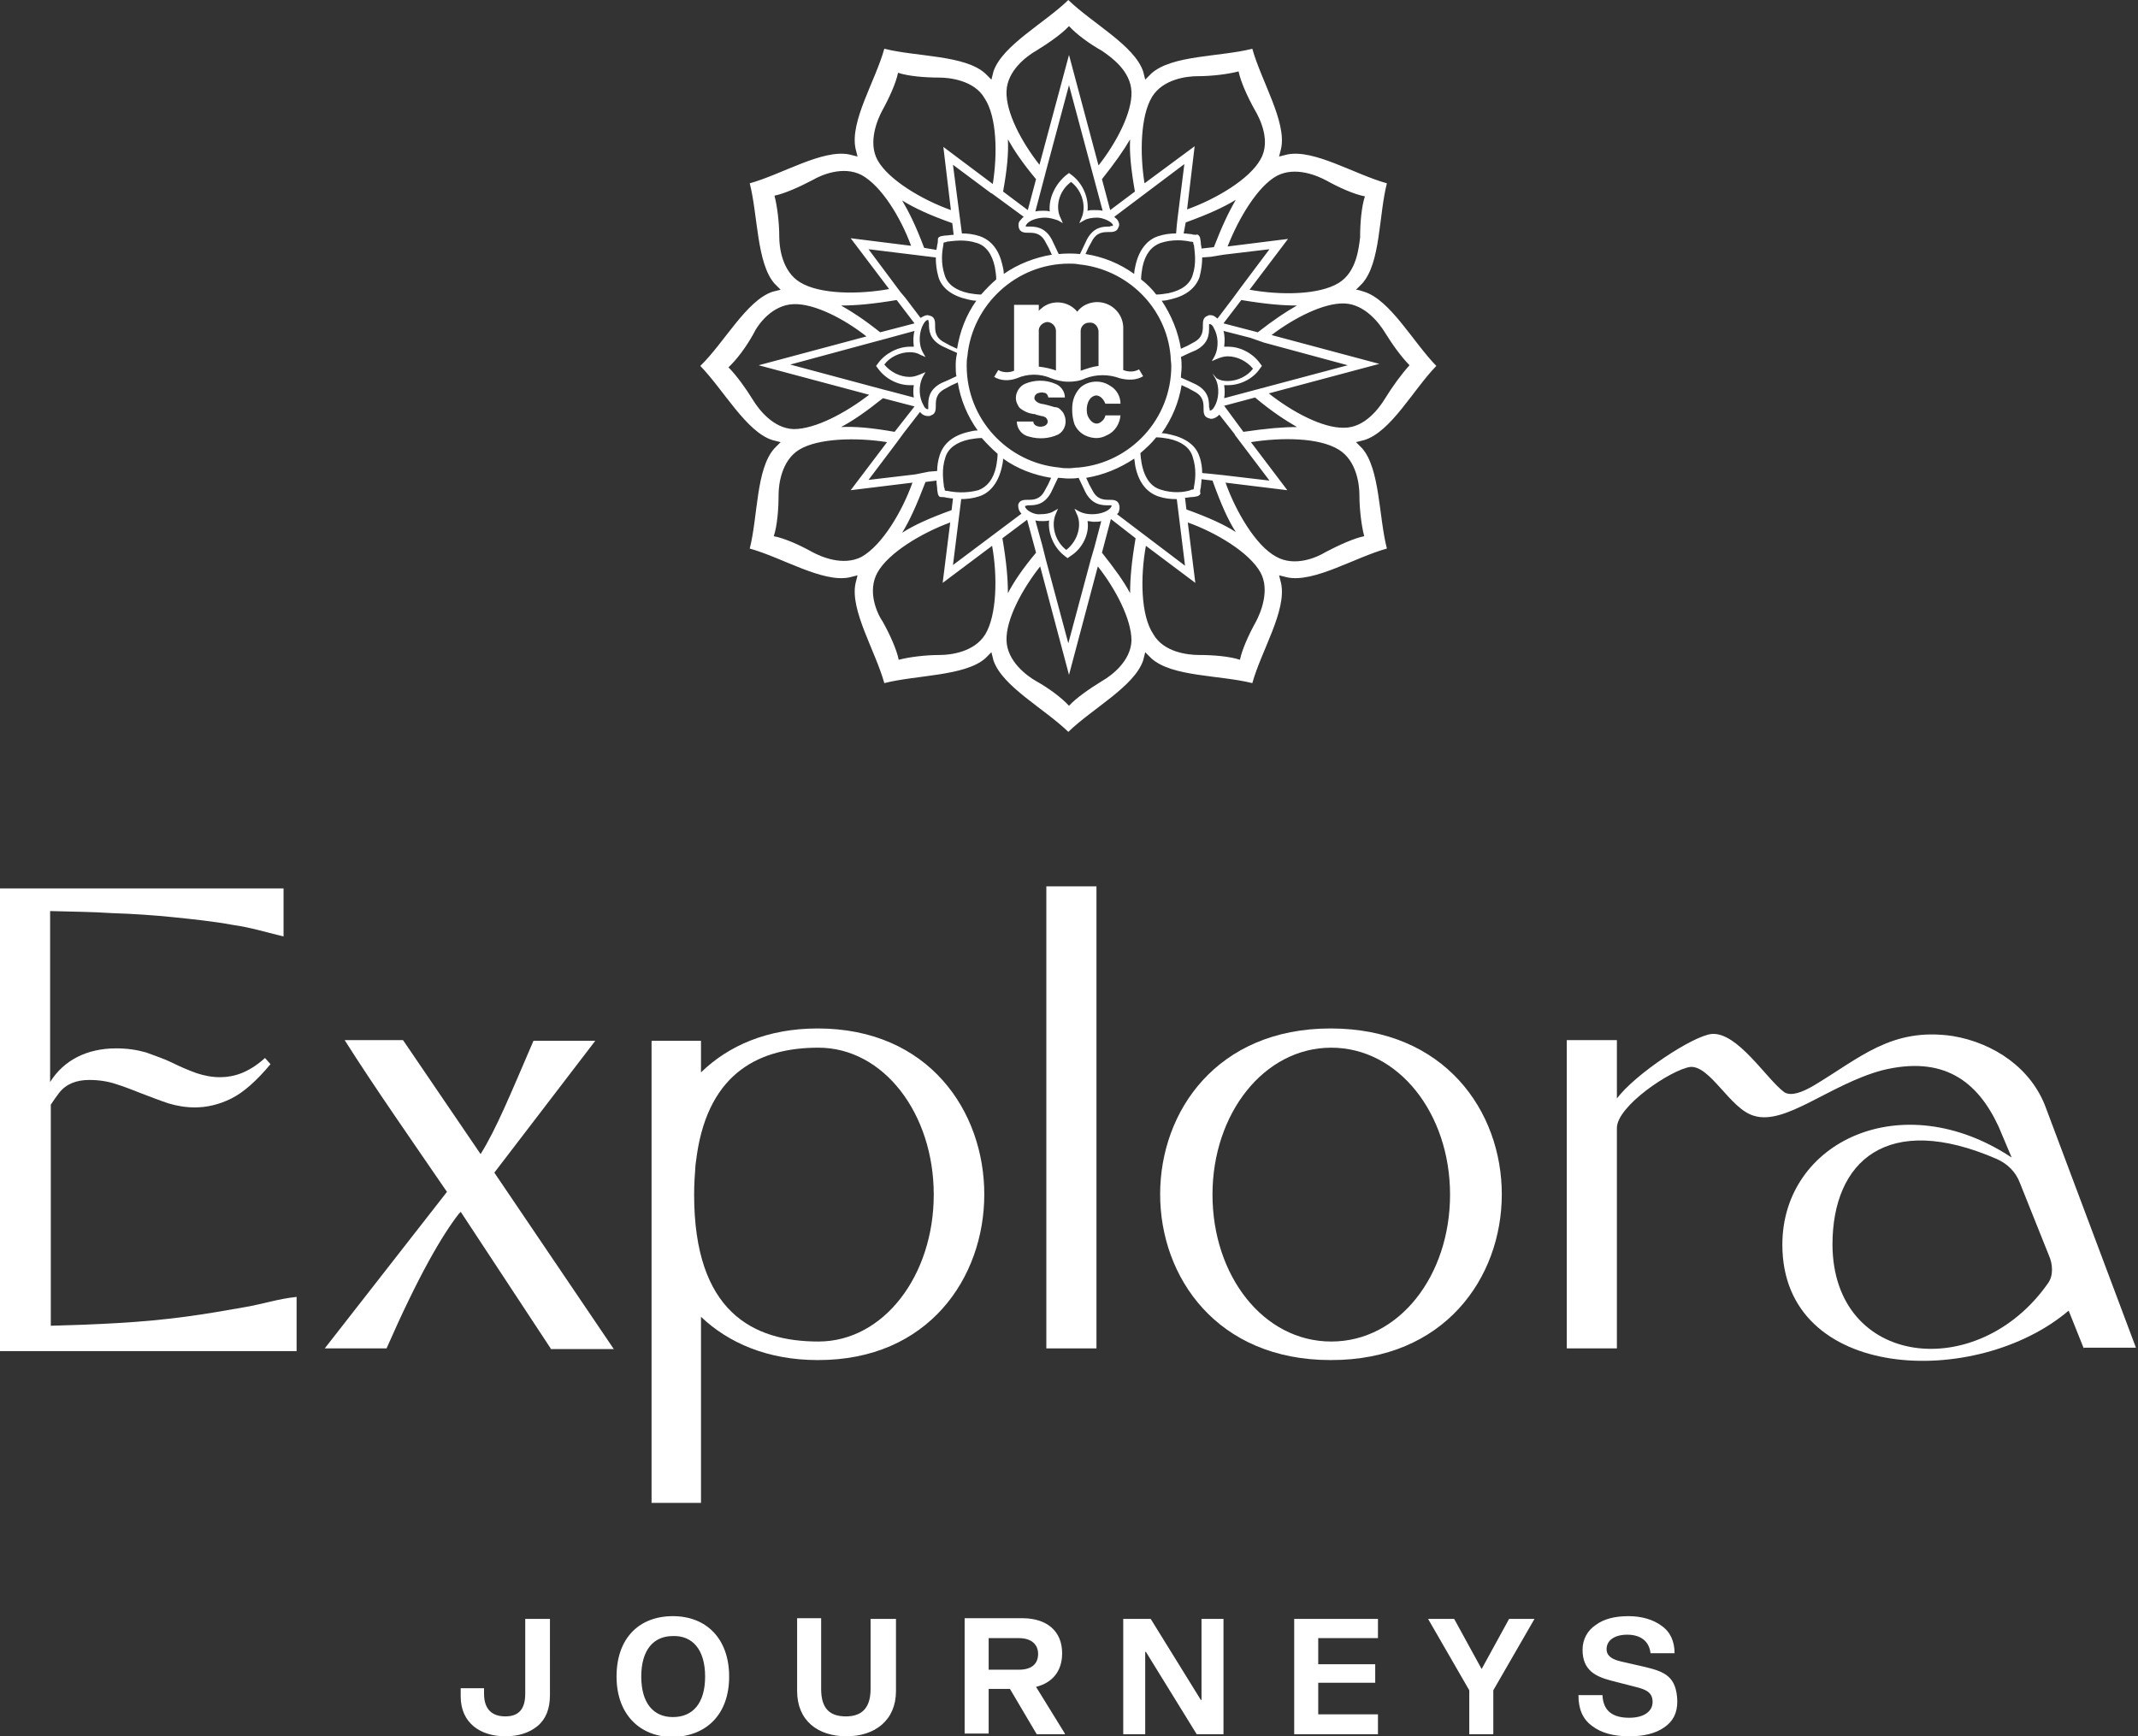
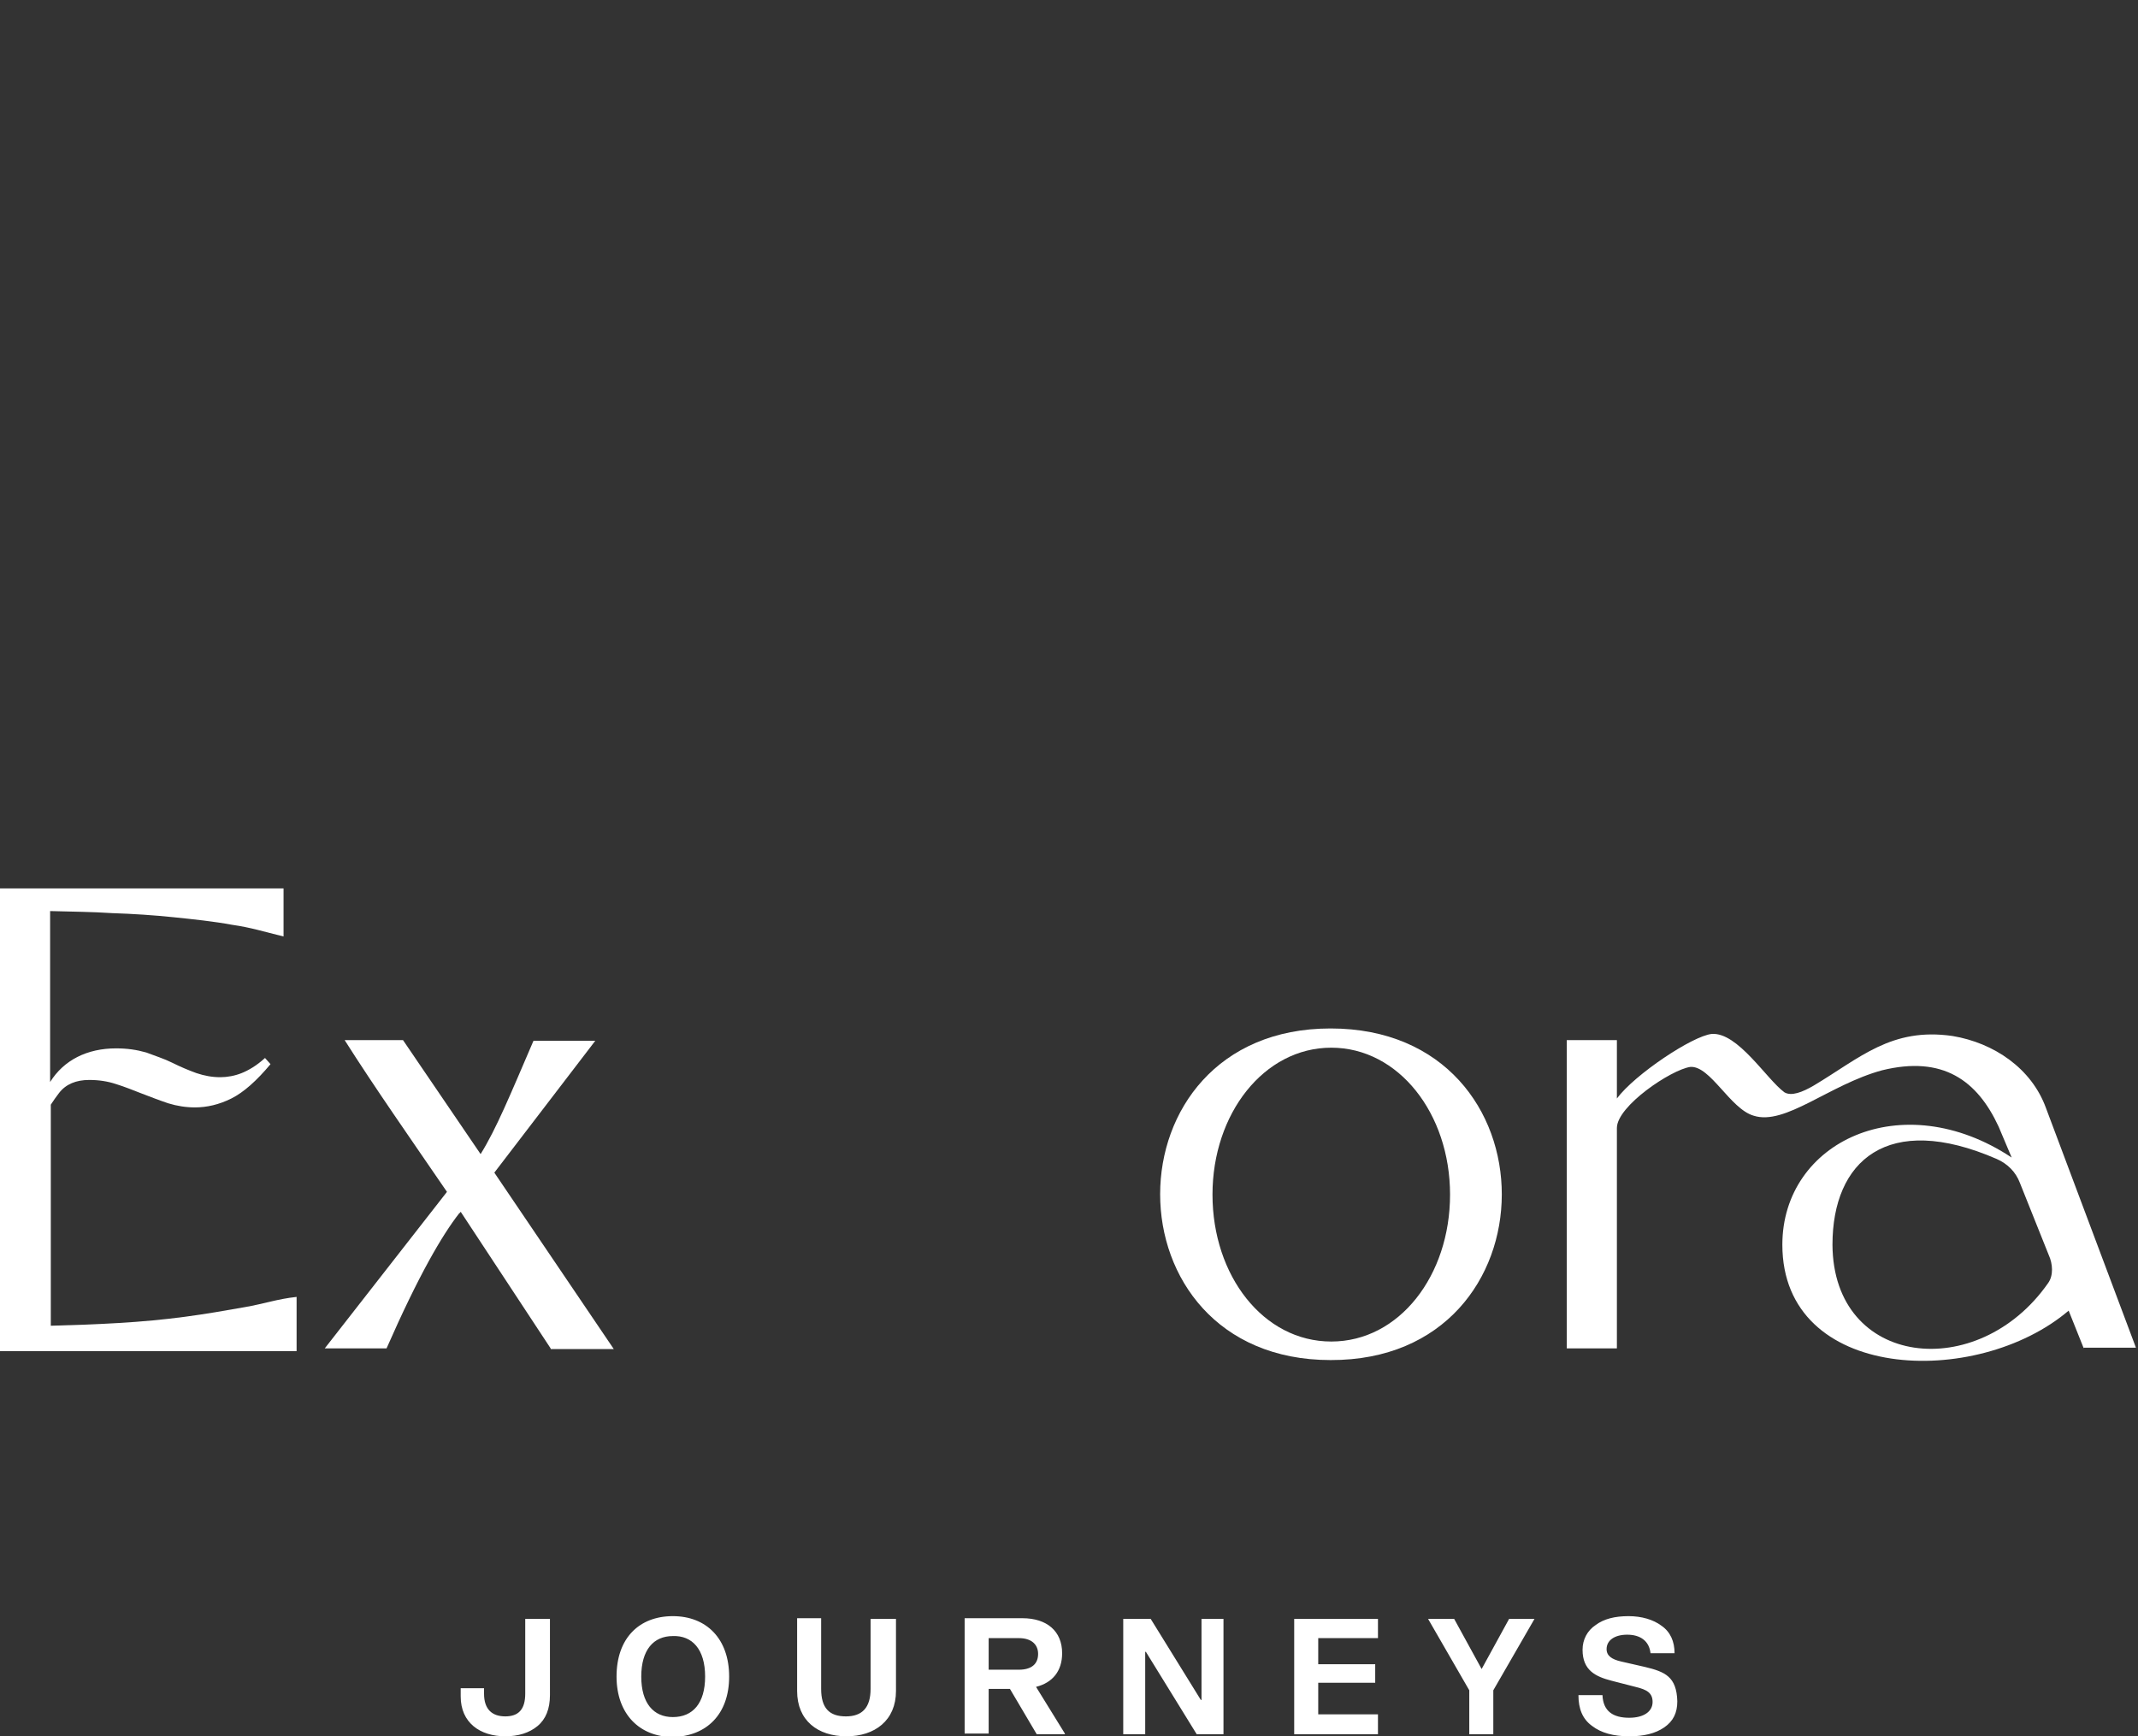
<svg xmlns="http://www.w3.org/2000/svg" version="1.1" id="Слой_1" x="0px" y="0px" viewBox="0 0 311.4 252.9" style="enable-background:new 0 0 311.4 252.9;" xml:space="preserve" width="311.4" height="252.9">
  <rect x="0" y="0" width="311.4" height="252.9" fill="#333333" stroke="none" />
  <style type="text/css"> .st0{fill:#816D4E;} .st1{fill:#FFFFFF;} </style>
  <g id="Иллюстрация_4_00000000936938364174412840000005260012055552923576_">
    <g>
      <g>
        <path class="st1" d="M303.5,196.4l-2.2-5.5c-13.4,11.4-41.7,10.4-41.7-9.6c0-15,17.4-23.3,33.4-12.7l-1.9-4.5 c-3.1-6.7-8.1-10.4-17-8.2c-7.7,2.1-14.1,8.1-18.7,6.6c-3.4-1-6.3-7.3-9.2-7.1c-2.8,0.4-10.7,5.7-10.7,8.9v32.1h-7.3v-44.9h7.3 v8.5c2.6-3.5,11-9.1,13.8-9.4c3.8-0.3,8,6.6,10.6,8.5c1,0.6,2.6,0,4.3-1c6.7-4,11.3-8.5,20.2-7.2c6,1,11.5,4.7,13.6,10.5 l13.1,34.9H303.5z M298.3,186.9c0.8-1.1,0.7-2.8,0.1-4.1l-4.2-10.5c-0.6-1.6-1.8-2.8-3.4-3.5c-15.9-6.9-23.9,0.3-23.9,12.5 C267,199.2,288.1,201.5,298.3,186.9" />
-         <path class="st1" d="M119.2,195.4c-9.5,0-18.1-4.3-18.1-21.4c0-1.5,0.1-3,0.2-4.3l0.2-1.5c1.8-12.2,9.4-15.6,17.7-15.6 c9.5,0,16.8,9.6,16.8,21.4C136,185.8,128.7,195.4,119.2,195.4 M119.1,149.8c-7.3,0-13,2.5-17,6.4v-4.6h-7.2v67.3h7.2v-27.1 c4,3.8,9.7,6.3,17,6.3C151.4,198.2,151.5,149.8,119.1,149.8" />
-         <rect x="152.4" y="129.1" class="st1" width="7.3" height="67.3" />
        <path class="st1" d="M80.2,196.4l-13.1-19.9c-0.1,0.1-0.1,0.2-0.2,0.2c-2.5,3.2-5.9,9-10.6,19.7h-9l17.8-22.8 c-5.2-7.6-10.6-15.3-14.9-22.1h8.5L70,168.1c2.3-3.7,4.3-8.6,7.7-16.5h9L72,170.8l17.4,25.7H80.2z" />
        <path class="st1" d="M193.8,149.8c-33.1,0-33.1,48.3,0,48.3C227,198.2,227.1,149.8,193.8,149.8 M193.9,195.4 c-9.9,0-17.3-9.6-17.3-21.4c0-11.8,7.5-21.4,17.3-21.4c9.8,0,17.3,9.6,17.3,21.4C211.2,185.8,203.8,195.4,193.9,195.4" />
        <path class="st1" d="M80,235.8h-3.5v10.9c0,2.3-1,3.3-2.9,3.3c-1.9,0-3.1-1-3.1-3.3v-0.8h-3.4v1.2c0,3.8,2.8,5.8,6.5,5.8 c1.9,0,3.5-0.5,4.7-1.5c1.2-1,1.8-2.5,1.8-4.5V235.8z M106.2,244.2c0-5.5-3.3-8.8-8.2-8.8c-4.9,0-8.2,3.2-8.2,8.8 c0,5.5,3.4,8.8,8.2,8.8C102.9,252.9,106.2,249.7,106.2,244.2 M102.7,244.2c0,3.9-1.8,5.9-4.7,5.9c-2.8,0-4.6-2-4.6-5.9 c0-3.9,1.8-5.9,4.6-5.9C100.8,238.2,102.7,240.2,102.7,244.2 M130.3,235.8h-3.5V246c0,2.7-1.2,4-3.6,4c-2.4,0-3.6-1.2-3.6-4 v-10.3h-3.5v10.6c0,4.3,3,6.6,7.2,6.6c4.1,0,7.2-2.3,7.2-6.6V235.8z M155.1,252.5l-4.2-6.8c2.4-0.6,3.8-2.3,3.8-4.9 c0-3.2-2.2-5.1-5.8-5.1h-8.4v16.8h3.5V246h3.1l3.9,6.6H155.1z M144,238.6h4.4c1.8,0,2.8,0.9,2.8,2.3c0,1.5-1,2.3-2.8,2.3H144 V238.6z M178.2,235.8H175v11.8h-0.1l-7.3-11.8h-4v16.8h3.2v-12h0.1l7.4,12h3.9V235.8z M192,238.6h8.7v-2.8h-12.2v16.8h12.2v-2.9 H192v-4.6h8.3v-2.7H192V238.6z M219.8,235.8l-4,7.3l-4-7.3H208l6,10.4v6.4h3.5v-6.4l6-10.4H219.8z M237,238.1 c1.9,0,3.2,0.9,3.4,2.7h3.5c0-1.7-0.6-3.1-1.9-4c-1.2-0.9-2.9-1.4-4.8-1.4c-2,0-3.6,0.4-4.8,1.3c-1.2,0.8-1.9,2.1-1.9,3.6 c0,3,1.9,3.9,4.2,4.5l3.5,0.9c1.7,0.4,2.5,0.9,2.5,2.2c0,1.4-1.3,2.3-3.4,2.3c-2.3,0-3.8-0.9-3.9-3.3h-3.5c0,2,0.6,3.5,2,4.5 c1.3,1,3.1,1.5,5.4,1.5c2.1,0,3.8-0.4,5.1-1.3c1.3-0.9,1.9-2.1,1.9-3.8c-0.1-3.6-1.8-4.3-4.7-5l-3.5-0.8 c-1.3-0.3-2.1-0.8-2.1-1.8C234,238.9,235.2,238.1,237,238.1" />
-         <path class="st1" d="M209.2,53.3c-3.4-3.5-6.7-9.6-10.5-10.8c-0.4-0.1-0.8-0.3-1.2-0.3c0.3-0.3,0.6-0.6,0.9-0.9 c2.7-3,2.4-9.9,3.6-14.6c-4.7-1.3-10.6-5-14.5-4.2c-0.4,0.1-0.8,0.2-1.2,0.3c0.1-0.4,0.2-0.8,0.3-1.2c0.8-3.9-2.9-9.8-4.2-14.5 c-4.7,1.2-11.7,0.9-14.7,3.6c-0.3,0.3-0.6,0.6-0.9,0.9c-0.1-0.4-0.2-0.8-0.3-1.2c-1.3-3.8-7.4-7-10.9-10.4 c-3.5,3.4-9.6,6.6-10.9,10.4c-0.1,0.4-0.2,0.8-0.3,1.2c-0.3-0.3-0.6-0.6-0.9-0.9c-3-2.7-9.9-2.4-14.7-3.6 c-1.3,4.7-5,10.5-4.2,14.5c0.1,0.4,0.2,0.8,0.3,1.2c-0.4-0.1-0.8-0.2-1.2-0.3c-3.9-0.8-9.8,2.9-14.5,4.2c1.2,4.7,1,11.6,3.6,14.6 c0.3,0.3,0.6,0.6,0.9,0.9c-0.4,0.1-0.8,0.2-1.2,0.3c-3.8,1.3-7,7.4-10.5,10.8c3.4,3.5,6.7,9.6,10.5,10.8c0.4,0.1,0.8,0.2,1.2,0.3 c-0.3,0.3-0.6,0.6-0.9,0.9c-2.7,3-2.4,9.9-3.6,14.6c4.7,1.3,10.6,5,14.5,4.2c0.4-0.1,0.8-0.2,1.2-0.3c-0.1,0.4-0.2,0.8-0.3,1.2 c-0.8,3.9,2.9,9.8,4.2,14.5c4.7-1.2,11.7-1,14.7-3.6c0.3-0.3,0.6-0.6,0.9-0.9c0.1,0.4,0.2,0.8,0.3,1.2c1.3,3.8,7.4,7,10.9,10.4 c3.5-3.4,9.6-6.6,10.9-10.4c0.1-0.4,0.2-0.8,0.3-1.2c0.3,0.3,0.6,0.6,0.9,0.9c3,2.7,9.9,2.4,14.7,3.6c1.3-4.7,5-10.5,4.2-14.5 c-0.1-0.4-0.2-0.8-0.3-1.2c0.4,0.1,0.8,0.2,1.2,0.3c3.9,0.8,9.8-2.9,14.5-4.2c-1.2-4.7-1-11.6-3.6-14.6c-0.3-0.3-0.6-0.6-0.9-0.9 c0.4-0.1,0.8-0.2,1.2-0.3C202.6,62.9,205.8,56.8,209.2,53.3 M185.9,81.1c-3-1.6-5.9-6.6-7.4-10.8l9,1.1l-5.3-7 c4.4-0.7,9.9-0.7,12.8,1.1c2.6,1.6,3,5.1,3,6.6c0,2.1,0.3,4.5,0.7,6c-1.5,0.3-3.7,1.3-5.6,2.3C191.8,81.2,188.6,82.6,185.9,81.1 M162.8,32.1c-0.1-0.2-0.3-0.3-0.5-0.5l0.1-0.1l10.1-7.6l-1,8l-0.1,0.9l-0.1,1.2c-0.8,0-1.7,0.1-2.6,0.4c-1.6,0.5-2.8,2-3.3,4.2 c-0.1,0.4-0.2,0.9-0.2,1.3c-2.1-1.5-4.5-2.5-7.1-2.9c0.3-0.7,0.6-1.3,0.9-1.8c0.7-1.4,1.7-1.4,2.5-1.4c0.5,0,1.2,0,1.4-0.7 C163.1,32.8,163,32.4,162.8,32.1 M152.9,30.8c-0.3-0.1-0.6-0.1-0.9-0.1c-0.4,0-0.8,0-1.2,0.1h0h0l1.4-5.3l0.1-0.4l3.4-12.7 l4.9,18.3c-0.4-0.1-0.8-0.1-1.3-0.1c-0.3,0-0.6,0-0.9,0.1c0.2-1.9-0.7-4-2.3-5.2l-0.4-0.3l-0.4,0.3 C153.7,26.8,152.7,28.9,152.9,30.8 M162,32.6c0.1,0.1,0.1,0.2,0.1,0.3c-0.1,0-0.3,0-0.5,0.1c-0.9,0-2.3,0-3.3,1.9 c-0.3,0.6-0.6,1.3-1,2.1c-1-0.1-2-0.1-3.1,0c-0.4-0.8-0.7-1.5-1-2.1c-1-1.9-2.5-1.9-3.3-1.9c-0.2,0-0.5,0-0.5,0 c0-0.1,0-0.2,0.1-0.3c0.3-0.5,1.4-1,2.7-1c0.7,0,1.3,0.2,1.9,0.4l0.7,0.4l-0.3-0.7c-0.8-1.5-0.4-3.9,1.5-5.3 c1.8,1.4,2.2,3.8,1.5,5.3l-0.3,0.7l0.7-0.4c0.5-0.3,1.2-0.4,1.9-0.4C160.6,31.7,161.7,32.2,162,32.6 M148.4,33.2 c0.2,0.7,0.9,0.7,1.4,0.7c0.8,0,1.8,0,2.5,1.4c0.3,0.5,0.6,1.1,0.9,1.8c-2.5,0.4-5,1.4-7,2.8c0-0.5-0.1-0.9-0.2-1.3 c-0.5-2.2-1.6-3.6-3.3-4.2c-0.9-0.3-1.8-0.4-2.6-0.4h0L138.8,24l5.5,4.1l0.2,0.1l4.5,3.3l0.1,0.1c-0.2,0.1-0.3,0.3-0.5,0.5 C148.3,32.4,148.3,32.8,148.4,33.2 M148.6,74.6c0.1,0.1,0.1,0.2,0.2,0.2l-10,7.5l1.2-9.6c-0.1,0-0.1,0-0.2,0c1,0,1.9-0.1,2.8-0.4 c1.6-0.5,2.8-2,3.3-4.2c0.1-0.4,0.2-0.9,0.2-1.3c2.1,1.5,4.5,2.4,7,2.8c-0.3,0.7-0.6,1.3-0.9,1.8c-0.7,1.4-1.7,1.4-2.5,1.4 c-0.5,0-1.2,0-1.4,0.7C148.3,73.8,148.3,74.2,148.6,74.6 M158.4,75.9c0.3,0,0.6,0.1,0.9,0.1c0.4,0,0.8,0,1.1-0.1h0l-1,3.8 l-0.5,1.7l-3.3,12.3l-3.3-12.3l-0.5-2l-1-3.6c0.4,0.1,0.7,0.1,1.1,0.1c0.3,0,0.6,0,0.9-0.1c-0.2,1.9,0.7,4,2.3,5.2l0.4,0.3 l0.4-0.3C157.7,79.9,158.7,77.7,158.4,75.9 M149.4,74c-0.1-0.1-0.1-0.2-0.1-0.3c0.1,0,0.3-0.1,0.5-0.1c0.9,0,2.3,0,3.3-1.9 c0.3-0.6,0.6-1.3,1-2.1c0.5,0,1,0.1,1.5,0.1c0.5,0,1,0,1.5-0.1c0.4,0.8,0.7,1.5,1,2.1c1,1.9,2.5,1.9,3.3,1.9c0.2,0,0.5,0,0.5,0 c0,0.1,0,0.2-0.1,0.3c-0.3,0.5-1.4,1-2.7,1c-0.7,0-1.3-0.1-1.9-0.4l-0.7-0.4l0.3,0.7c0.8,1.5,0.3,3.9-1.5,5.3 c-1.8-1.4-2.2-3.8-1.5-5.3l0.3-0.7l-0.7,0.4c-0.5,0.3-1.2,0.4-1.9,0.4C150.8,75,149.7,74.5,149.4,74 M163,73.5 c-0.2-0.7-0.9-0.7-1.4-0.7c-0.8,0-1.8,0-2.5-1.4c-0.3-0.5-0.6-1.1-0.9-1.8c2.5-0.4,4.9-1.4,7-2.8c0.1,0.5,0.1,0.9,0.2,1.3 c0.5,2.2,1.6,3.6,3.3,4.2c0.9,0.3,1.7,0.4,2.7,0.4l1.2,9.7l-9.9-7.5c0.1-0.1,0.1-0.2,0.2-0.2C163.1,74.2,163.1,73.8,163,73.5 M176.6,54.4l0.4,0.7c0.7,1.3,0.5,3.1-0.1,4.1c-0.2,0.4-0.5,0.6-0.6,0.6c0,0,0,0-0.1,0c0-0.1,0-0.3-0.1-0.5c0-0.9,0-2.3-1.9-3.3 c-0.6-0.3-1.3-0.6-2.2-1c0-0.5,0.1-1,0.1-1.5c0-0.5,0-1-0.1-1.5c0.8-0.4,1.5-0.7,2.2-1c1.9-1,1.9-2.4,1.9-3.3c0-0.2,0-0.5,0-0.5 c0,0,0,0,0.1,0c0.1,0,0.4,0.1,0.6,0.6c0.6,1,0.8,2.7,0.1,4.1l-0.4,0.7l0.7-0.3c0.5-0.2,1-0.4,1.6-0.4c1.4,0,2.8,0.7,3.7,1.8 c-0.8,1.1-2.3,1.8-3.7,1.8c-0.6,0-1.1-0.1-1.6-0.4L176.6,54.4z M179.8,63.2l0.1,0.2l5,6.6l-6.8-0.8l-1.9-0.2l-1.1-0.1 c0-0.7-0.1-1.6-0.4-2.4c-0.5-1.6-2-2.7-4.2-3.2c-0.4-0.1-0.9-0.2-1.3-0.2c1.5-2.1,2.5-4.5,2.9-7c0.7,0.3,1.3,0.6,1.8,0.9 c1.4,0.7,1.4,1.7,1.4,2.5c0,0.5,0,1.2,0.7,1.4c0.1,0,0.2,0.1,0.4,0.1c0.4,0,0.8-0.2,1.2-0.6L179.8,63.2z M170.5,51.9 c0,0.5,0.1,0.9,0.1,1.4c0,7.7-5.9,14.1-13.5,14.8c0,0,0,0,0,0c0,0,0,0.1,0,0.1c0,0,0-0.1,0-0.1c0,0,0,0,0,0 c-0.5,0-0.9,0.1-1.4,0.1c-0.5,0-0.9,0-1.4-0.1c0,0,0,0,0,0c0,0,0,0,0,0c0,0,0,0,0,0c0,0,0,0,0,0c-7.6-0.7-13.5-7.1-13.5-14.8 c0-0.5,0-0.9,0.1-1.4c0,0,0,0,0,0c0,0,0,0,0,0c0,0,0,0,0,0c0,0,0,0,0,0c0.7-7.5,7.1-13.5,14.8-13.5c0.5,0,0.9,0,1.4,0.1 c0,0,0,0,0,0c0,0,0,0,0,0c0,0,0,0,0,0c0,0,0,0,0,0C164.2,39.2,169.9,44.8,170.5,51.9 M166.2,40.7c0-0.6,0.1-1.2,0.2-1.8 c0.4-1.9,1.3-3,2.6-3.5c1.8-0.6,3.5-0.4,4.4-0.2c0.2,0,0.3,0,0.4,0.1c0,0.1,0,0.3,0.1,0.4c0.1,1,0.4,2.6-0.2,4.4 c-0.4,1.3-1.6,2.2-3.5,2.6c-0.6,0.1-1.2,0.2-1.8,0.2C167.8,42.1,167,41.3,166.2,40.7 M165.7,40.9L165.7,40.9L165.7,40.9z M142.9,42.9c-0.6,0-1.2-0.1-1.8-0.2c-1.9-0.4-3.1-1.3-3.5-2.6c-0.6-1.8-0.4-3.4-0.2-4.4c0-0.2,0-0.3,0.1-0.4 c0.1,0,0.3,0,0.4-0.1c1-0.1,2.6-0.4,4.4,0.2c1.3,0.4,2.2,1.6,2.6,3.5c0.1,0.6,0.2,1.2,0.2,1.8C144.4,41.3,143.6,42.1,142.9,42.9 M143.1,43.4L143.1,43.4L143.1,43.4z M144.9,42.9L144.9,42.9C144.9,42.9,144.9,42.9,144.9,42.9l0-0.1L144.9,42.9z M145.2,42.6 L145.2,42.6l-0.1-0.1L145.2,42.6C145.2,42.6,145.2,42.6,145.2,42.6 M144,63.3c-0.2,0-0.5,0-0.8,0C143.5,63.3,143.7,63.3,144,63.3 M144.9,63.8C144.9,63.8,144.9,63.8,144.9,63.8L144.9,63.8L144.9,63.8L144.9,63.8z M145.3,64.1L145.3,64.1 C145.2,64.1,145.2,64.1,145.3,64.1l-0.1,0.1L145.3,64.1z M145.7,64.5C145.7,64.5,145.7,64.6,145.7,64.5 C145.7,64.6,145.7,64.6,145.7,64.5L145.7,64.5L145.7,64.5z M145.7,65.7C145.7,65.8,145.7,65.8,145.7,65.7 C145.7,65.8,145.7,65.8,145.7,65.7 M166.1,64.1l0.1,0.1L166.1,64.1C166.2,64.1,166.1,64.1,166.1,64.1L166.1,64.1z M166.5,63.8 L166.5,63.8L166.5,63.8L166.5,63.8C166.4,63.8,166.5,63.8,166.5,63.8 M166.9,63.3C166.9,63.3,167,63.3,166.9,63.3 C167,63.3,166.9,63.3,166.9,63.3C166.9,63.3,166.9,63.3,166.9,63.3C166.9,63.3,166.9,63.3,166.9,63.3 M180,77.5 c-1.7-1.1-3.9-2.1-7.2-3.3l-0.2-1.7c0.4,0,0.7-0.1,1-0.1c0.3,0,0.6-0.1,0.7-0.1h0c0.1,0,0.3-0.1,0.4-0.2c0.1-0.1,0.2-0.2,0.1-0.4 c0-0.1,0-0.4,0.1-0.7c0-0.3,0.1-0.7,0.1-1.2v0l1.6,0.2C177.9,73.6,178.9,75.8,180,77.5 M169,71.3c-2.3-0.7-2.8-3.6-2.9-5.3 c0.8-0.7,1.6-1.4,2.3-2.3c0.6,0,1.2,0.1,1.8,0.2c1.9,0.4,3.1,1.3,3.5,2.6c0.6,1.8,0.4,3.4,0.2,4.4c0,0.2,0,0.3-0.1,0.4 c-0.1,0-0.3,0-0.4,0.1C172.5,71.7,170.8,71.9,169,71.3 M138,71.5c-0.2,0-0.3,0-0.4-0.1c0-0.1,0-0.3-0.1-0.4 c-0.1-1-0.4-2.6,0.2-4.4c0.4-1.3,1.6-2.2,3.5-2.6c0.6-0.1,1.2-0.2,1.8-0.2c0.7,0.8,1.5,1.6,2.3,2.3c0,0.6-0.1,1.2-0.2,1.8 c-0.4,1.9-1.3,3-2.6,3.5C140.6,71.9,138.9,71.7,138,71.5 M138.8,72.6l-0.2,1.7c-3.3,1.2-5.5,2.2-7.2,3.3c1.1-1.8,2.1-4,3.4-7.4 l1.6-0.2c0,0.5,0.1,0.9,0.1,1.2c0,0.3,0.1,0.6,0.1,0.7c0,0.1,0.1,0.3,0.2,0.4c0.1,0.1,0.2,0.1,0.4,0.1c0.1,0,0.4,0,0.7,0.1 C138.1,72.5,138.4,72.6,138.8,72.6 M133.3,69.1l-6.8,0.8l4-5.3l1.1-1.5L134,60h0c0.3,0.4,0.7,0.6,1.2,0.6c0.1,0,0.3,0,0.4-0.1 c0.7-0.2,0.7-0.9,0.7-1.4c0-0.8,0-1.8,1.4-2.5c0.5-0.3,1.1-0.6,1.8-0.9c0.4,2.5,1.4,4.9,2.9,7c-0.5,0-0.9,0.1-1.3,0.2 c-2.2,0.5-3.6,1.6-4.2,3.3c-0.3,0.9-0.4,1.7-0.4,2.4l-1.2,0.1L133.3,69.1z M139.2,53.3c0,0.5,0,1,0.1,1.5c-0.8,0.4-1.5,0.7-2.2,1 c-1.9,1-1.9,2.4-1.9,3.3c0,0.2,0,0.5,0,0.5c0,0,0,0-0.1,0c-0.1,0-0.4-0.1-0.6-0.6c-0.6-1-0.8-2.7-0.1-4.1l0.4-0.7l-0.7,0.3 c-0.5,0.2-1,0.4-1.6,0.4c-1.4,0-2.8-0.7-3.7-1.8c0.8-1.1,2.3-1.8,3.7-1.8c0.6,0,1.1,0.1,1.6,0.4l0.7,0.3l-0.4-0.7 c-0.7-1.3-0.5-3.1,0.1-4.1c0.2-0.4,0.5-0.6,0.6-0.6c0,0,0,0,0.1,0c0,0.1,0.1,0.3,0.1,0.5c0,0.9,0,2.3,1.9,3.3 c0.6,0.3,1.3,0.6,2.2,1C139.2,52.3,139.2,52.8,139.2,53.3 M130.3,62.9c-3.4-0.6-5.8-0.8-7.8-0.7c1.7-0.9,3.6-2.2,6.1-4.2l4.6,1.2 L130.3,62.9z M115.1,53.1l12.2-3.3l1.5-0.4l4.4-1.2c-0.2,0.7-0.2,1.5-0.1,2.3c-0.2,0-0.4,0-0.6,0c-1.7,0-3.6,1-4.6,2.4l-0.3,0.4 l0.3,0.4c1,1.4,2.8,2.4,4.6,2.4c0.2,0,0.4,0,0.6,0c-0.1,0.6-0.1,1.2,0,1.8l-3.4-0.9l-0.8-0.2L115.1,53.1z M122.5,44.5 c2.1,0,4.5-0.2,8.1-0.8l2.6,3.4l-5,1.3C125.8,46.5,124.1,45.4,122.5,44.5 M126.5,36.3l9.8,1.2c0,0.9,0.1,1.9,0.4,2.9 c0.5,1.6,2,2.7,4.2,3.2c0.4,0.1,0.9,0.2,1.3,0.2c-1.5,2.1-2.4,4.5-2.8,7c-0.7-0.3-1.3-0.6-1.8-0.9c-1.4-0.7-1.4-1.7-1.4-2.5 c0-0.5,0-1.2-0.7-1.4c-0.1,0-0.3-0.1-0.4-0.1c-0.3,0-0.7,0.2-1,0.4l0,0l-0.1-0.1l-2.2-2.9l-0.6-0.7L126.5,36.3z M134.6,36.1 c-1.2-3.2-2.2-5.2-3.2-6.9c1.8,1.1,3.9,2.1,7.3,3.3l0.2,1.7c-0.4,0-0.8,0.1-1.1,0.1c-0.3,0-0.6,0.1-0.7,0.1h0 c-0.1,0-0.3,0.1-0.4,0.2c-0.1,0.1-0.1,0.2-0.1,0.4c0,0.1,0,0.4-0.1,0.7c0,0.2-0.1,0.5-0.1,0.7L134.6,36.1z M172.7,32.4 c3.3-1.2,5.5-2.2,7.3-3.3c-1,1.7-2,3.8-3.2,6.9l-1.8,0.2c0-0.3-0.1-0.5-0.1-0.8c0-0.3-0.1-0.6-0.1-0.7c0-0.1-0.1-0.3-0.2-0.4 c-0.1-0.1-0.2-0.2-0.4-0.1c-0.1,0-0.4,0-0.7-0.1c-0.3,0-0.7-0.1-1.1-0.1L172.7,32.4z M178.2,37.1l6.7-0.8l-4.2,5.6l-1.1,1.5 l-2.2,2.9l-0.1,0.1c-0.3-0.3-0.6-0.5-1-0.5c-0.1,0-0.3,0-0.4,0.1c-0.7,0.2-0.7,0.9-0.7,1.4c0,0.8,0,1.8-1.4,2.5 c-0.5,0.3-1.1,0.6-1.8,0.9c-0.4-2.5-1.4-4.9-2.8-7c0.5,0,0.9-0.1,1.3-0.2c2.2-0.5,3.6-1.6,4.2-3.2c0.3-1.1,0.4-2.1,0.4-2.9 l1.3-0.1L178.2,37.1z M180.8,43.7c3.6,0.6,6,0.8,8.1,0.8c-1.6,0.9-3.4,2.1-5.7,3.9l-5-1.3L180.8,43.7z M184.1,49.9l12.2,3.3 l-18,4.8c0.1-0.6,0.1-1.2,0-1.9c0.2,0,0.4,0,0.6,0c1.7,0,3.6-0.9,4.6-2.4l0.3-0.4l-0.3-0.4c-1-1.4-2.8-2.4-4.6-2.4 c-0.2,0-0.4,0-0.6,0c0.1-0.8,0.1-1.6-0.1-2.3l3.9,1L184.1,49.9z M182.8,57.9c2.5,2.1,4.4,3.3,6.1,4.3c-2,0-4.4,0.2-7.8,0.7 l-2.8-3.8L182.8,57.9z M166.9,79.5l7.2,5.4l-1.1-8.8c4.2,1.5,9,4.4,10.6,7.3c1.4,2.6,0,5.9-0.7,7.2c-1,1.8-2,4-2.3,5.5 c-1.5-0.5-3.9-0.7-6-0.7c-1.6,0-5.1-0.4-6.6-3C166.1,89.6,166.1,83.9,166.9,79.5 M165.4,78.4c-0.6,3.5-0.8,5.9-0.8,8 c-0.9-1.7-2.2-3.5-4.1-5.9l1.3-4.9L165.4,78.4z M146.6,93.3c-0.1-3.1,2.3-7.5,4.9-10.8l4.2,15.8l4.2-15.8 c2.6,3.3,4.9,7.7,4.9,10.8c-0.1,3-2.9,5.1-4.3,5.9c-1.8,1.1-3.8,2.5-4.8,3.6c-1.1-1.2-3-2.6-4.8-3.6 C149.5,98.4,146.7,96.3,146.6,93.3 M146,78.4l3.6-2.7l1.3,4.8c-2,2.4-3.2,4.2-4.1,5.9C146.8,84.3,146.6,81.9,146,78.4 M127.8,83.4c1.6-2.9,6.5-5.8,10.6-7.3l-1.1,8.8l7.2-5.4c0.8,4.4,0.7,10.1-1,12.9c-1.6,2.6-5.1,3-6.6,3c-2.1,0-4.5,0.3-6,0.7 c-0.3-1.5-1.3-3.7-2.3-5.5C127.7,89.3,126.3,86.1,127.8,83.4 M116.4,65.5c2.8-1.7,8.4-1.8,12.8-1.1l-5.3,7l9-1.1 c-1.5,4.2-4.4,9.1-7.4,10.8c-2.7,1.4-5.9,0-7.2-0.7c-1.8-1-4-2-5.6-2.3c0.5-1.5,0.7-3.9,0.7-6C113.4,70.6,113.8,67.1,116.4,65.5 M115.6,44.3c3-0.1,7.3,2.1,10.6,4.7l-15.7,4.2l16.1,4.3c-3.4,2.6-7.8,5-11,5c-3-0.1-5.1-2.9-5.9-4.2c-1.1-1.8-2.5-3.7-3.6-4.8 c1.2-1.1,2.6-3,3.6-4.8C110.4,47.2,112.5,44.4,115.6,44.3 M125.5,25.5c2.9,1.6,5.7,6.2,7.2,10.3l-8.8-1.1l5.6,7.4 c-4.4,0.8-10.1,0.8-13-1c-2.6-1.6-3-5.1-3-6.6c0-2.1-0.3-4.5-0.7-6c1.5-0.3,3.7-1.3,5.6-2.3C119.6,25.5,122.8,24.1,125.5,25.5 M144.6,26.8l-7.2-5.4l1.1,9.2c-4.2-1.5-9.1-4.4-10.7-7.3c-1.4-2.6,0-5.9,0.7-7.2c1-1.8,2-4,2.3-5.5c1.5,0.5,3.9,0.7,6,0.7 c1.5,0,5.1,0.4,6.6,3C145.2,17,145.3,22.4,144.6,26.8 M146.1,27.9c0.6-3.3,0.8-5.6,0.7-7.6c0.9,1.6,2.1,3.4,4.1,5.8l-1.2,4.5 L146.1,27.9z M164.8,13.4c0.1,3-2.2,7.4-4.8,10.7l-4.3-16.1L151.4,24c-2.6-3.3-4.9-7.6-4.8-10.7c0.1-3,2.9-5.1,4.3-5.9 c1.8-1.1,3.8-2.5,4.8-3.6c1.1,1.2,3,2.6,4.8,3.6C161.8,8.3,164.7,10.3,164.8,13.4 M165.3,27.9l-3.6,2.7l-1.2-4.5 c1.9-2.4,3.1-4.1,4.1-5.8C164.5,22.2,164.7,24.5,165.3,27.9 M183.6,23.2c-1.6,2.9-6.5,5.8-10.7,7.3l1.1-9.2l-7.3,5.4 c-0.7-4.3-0.6-9.8,1.1-12.6c1.6-2.6,5.1-3,6.6-3c2.1,0,4.5-0.3,6-0.7c0.3,1.5,1.3,3.7,2.3,5.5C183.6,17.4,185.1,20.6,183.6,23.2 M195,41.2c-2.9,1.8-8.6,1.8-13,1l5.6-7.4l-8.8,1.1c1.6-4.1,4.4-8.8,7.2-10.3c2.7-1.4,5.9,0,7.2,0.7c1.8,1,4,2,5.6,2.3 c-0.5,1.5-0.7,3.9-0.7,6C197.9,36.1,197.6,39.6,195,41.2 M201.7,58.1c-0.8,1.3-2.9,4.2-5.9,4.2c-3.1,0.1-7.6-2.3-11-5l16.1-4.3 l-15.7-4.2c3.3-2.5,7.6-4.7,10.6-4.6c3,0.1,5.1,2.9,5.9,4.2c1.1,1.8,2.5,3.7,3.6,4.8C204.2,54.4,202.8,56.3,201.7,58.1 M166.5,54.8l-0.6-1c-0.7,0.4-1.5,0.4-2.3,0.1v-6.3c-0.1-2.1-1.9-3.7-4-3.6c-1.1,0.1-2,0.5-2.7,1.4c-1.3-1.6-3.7-1.8-5.2-0.5 c-0.1,0.1-0.3,0.2-0.4,0.4v-0.9h-3.6v9.6c-0.7,0.3-1.6,0.3-2.3-0.1l-0.6,1c1,0.6,2.2,0.6,3.3,0.2c1.6-0.7,3.4-0.7,5,0 c0.8,0.3,1.6,0.5,2.5,0.5c0.8,0,1.7-0.1,2.5-0.5c1.6-0.6,3.4-0.6,5,0C164.3,55.4,165.5,55.4,166.5,54.8 M153.9,54 c-0.8-0.3-1.7-0.5-2.6-0.6V48c0.1-0.6,0.6-1,1.2-1.1c0.7,0,1.3,0.6,1.3,1.3V54z M160,53.3c-0.9,0.1-1.7,0.4-2.6,0.7v-5.8 c0-0.6,0.5-1.2,1.2-1.2c0.7-0.1,1.3,0.4,1.4,1.2V53.3z M152.6,61.4c0,0.3-0.2,0.5-0.4,0.6c-0.4,0.2-0.9,0.2-1.3,0 c-0.2-0.1-0.4-0.3-0.4-0.6h-2.4c0,1.1,0.8,2,1.8,2.2c1.4,0.4,2.9,0.3,4.2-0.3c1.1-0.6,1.4-2,0.8-3.1c-0.1-0.2-0.3-0.4-0.5-0.6 c-0.2-0.2-0.5-0.3-0.8-0.3c-0.7-0.2-1.3-0.4-2-0.5c-0.4-0.1-0.7-0.3-0.9-0.6c-0.1-0.3,0-0.7,0.4-0.9c0.3-0.1,0.6-0.2,0.9-0.1 c0.4,0,0.6,0.3,0.7,0.7h2.4c0-0.9-0.6-1.7-1.4-2c-1.4-0.6-3-0.6-4.4,0c-1.1,0.5-1.7,1.9-1.1,3c0.1,0.2,0.2,0.4,0.3,0.5 c0.6,0.5,1.3,0.8,2,0.9c0.1,0,0.3,0,0.4,0.1c0.3,0.1,0.5,0.1,0.8,0.2c0.2,0,0.4,0.1,0.6,0.2C152.5,61,152.6,61.2,152.6,61.4 M156.2,58.9c-0.1,1,0,2,0.3,2.9c0.4,0.9,1.1,1.5,2,1.8c0.9,0.3,1.8,0.3,2.7-0.2c1.2-0.5,1.9-1.7,2-2.9H161 c-0.1,0.5-0.4,0.8-0.7,1c-0.7,0.5-1.5,0-1.9-1c-0.3-1,0-2.3,0.7-2.7c0.7-0.5,1.5,0,1.9,1h2.2c0-1.1-0.6-2.1-1.5-2.6 c-1.3-0.9-3.1-0.8-4.3,0.2C156.7,57.1,156.3,58,156.2,58.9" />
        <path class="st1" d="M35.6,190.4c-2.8,0.5-5.7,1-8.7,1.4c-3,0.4-6.2,0.7-9.6,0.9c-3.4,0.2-6.1,0.3-9.9,0.4v-29.3v-1.5l0-1.4 c0.4-0.6,0.8-1.2,1.2-1.7c1-1.3,2.5-1.9,4.4-1.9c1.4,0,2.7,0.2,3.9,0.6c1.3,0.4,2.5,0.9,3.8,1.4c1.3,0.5,2.6,1,3.8,1.4 c1.3,0.4,2.6,0.6,3.9,0.6c1.7,0,3.5-0.4,5.3-1.3c1.8-0.9,3.7-2.6,5.7-5l-0.8-0.9c-1.2,1.1-2.4,1.8-3.4,2.2 c-1,0.4-2.1,0.6-3.1,0.6c-1.2,0-2.3-0.2-3.5-0.6c-1.1-0.4-2.3-0.9-3.5-1.5c-1.2-0.6-2.5-1-3.8-1.5c-1.4-0.4-2.8-0.6-4.4-0.6 c-4.2,0-7.6,1.7-9.6,4.9l0-24.9c3.5,0.1,5.9,0.1,9,0.3c3.1,0.1,6.1,0.3,9,0.6c2.9,0.3,5.8,0.6,8.5,1.1c2.8,0.4,4.6,1,7.5,1.7v-7 H0v67.4h43.2v-7.9C40.4,189.2,38.5,189.9,35.6,190.4" />
      </g>
    </g>
  </g>
</svg>